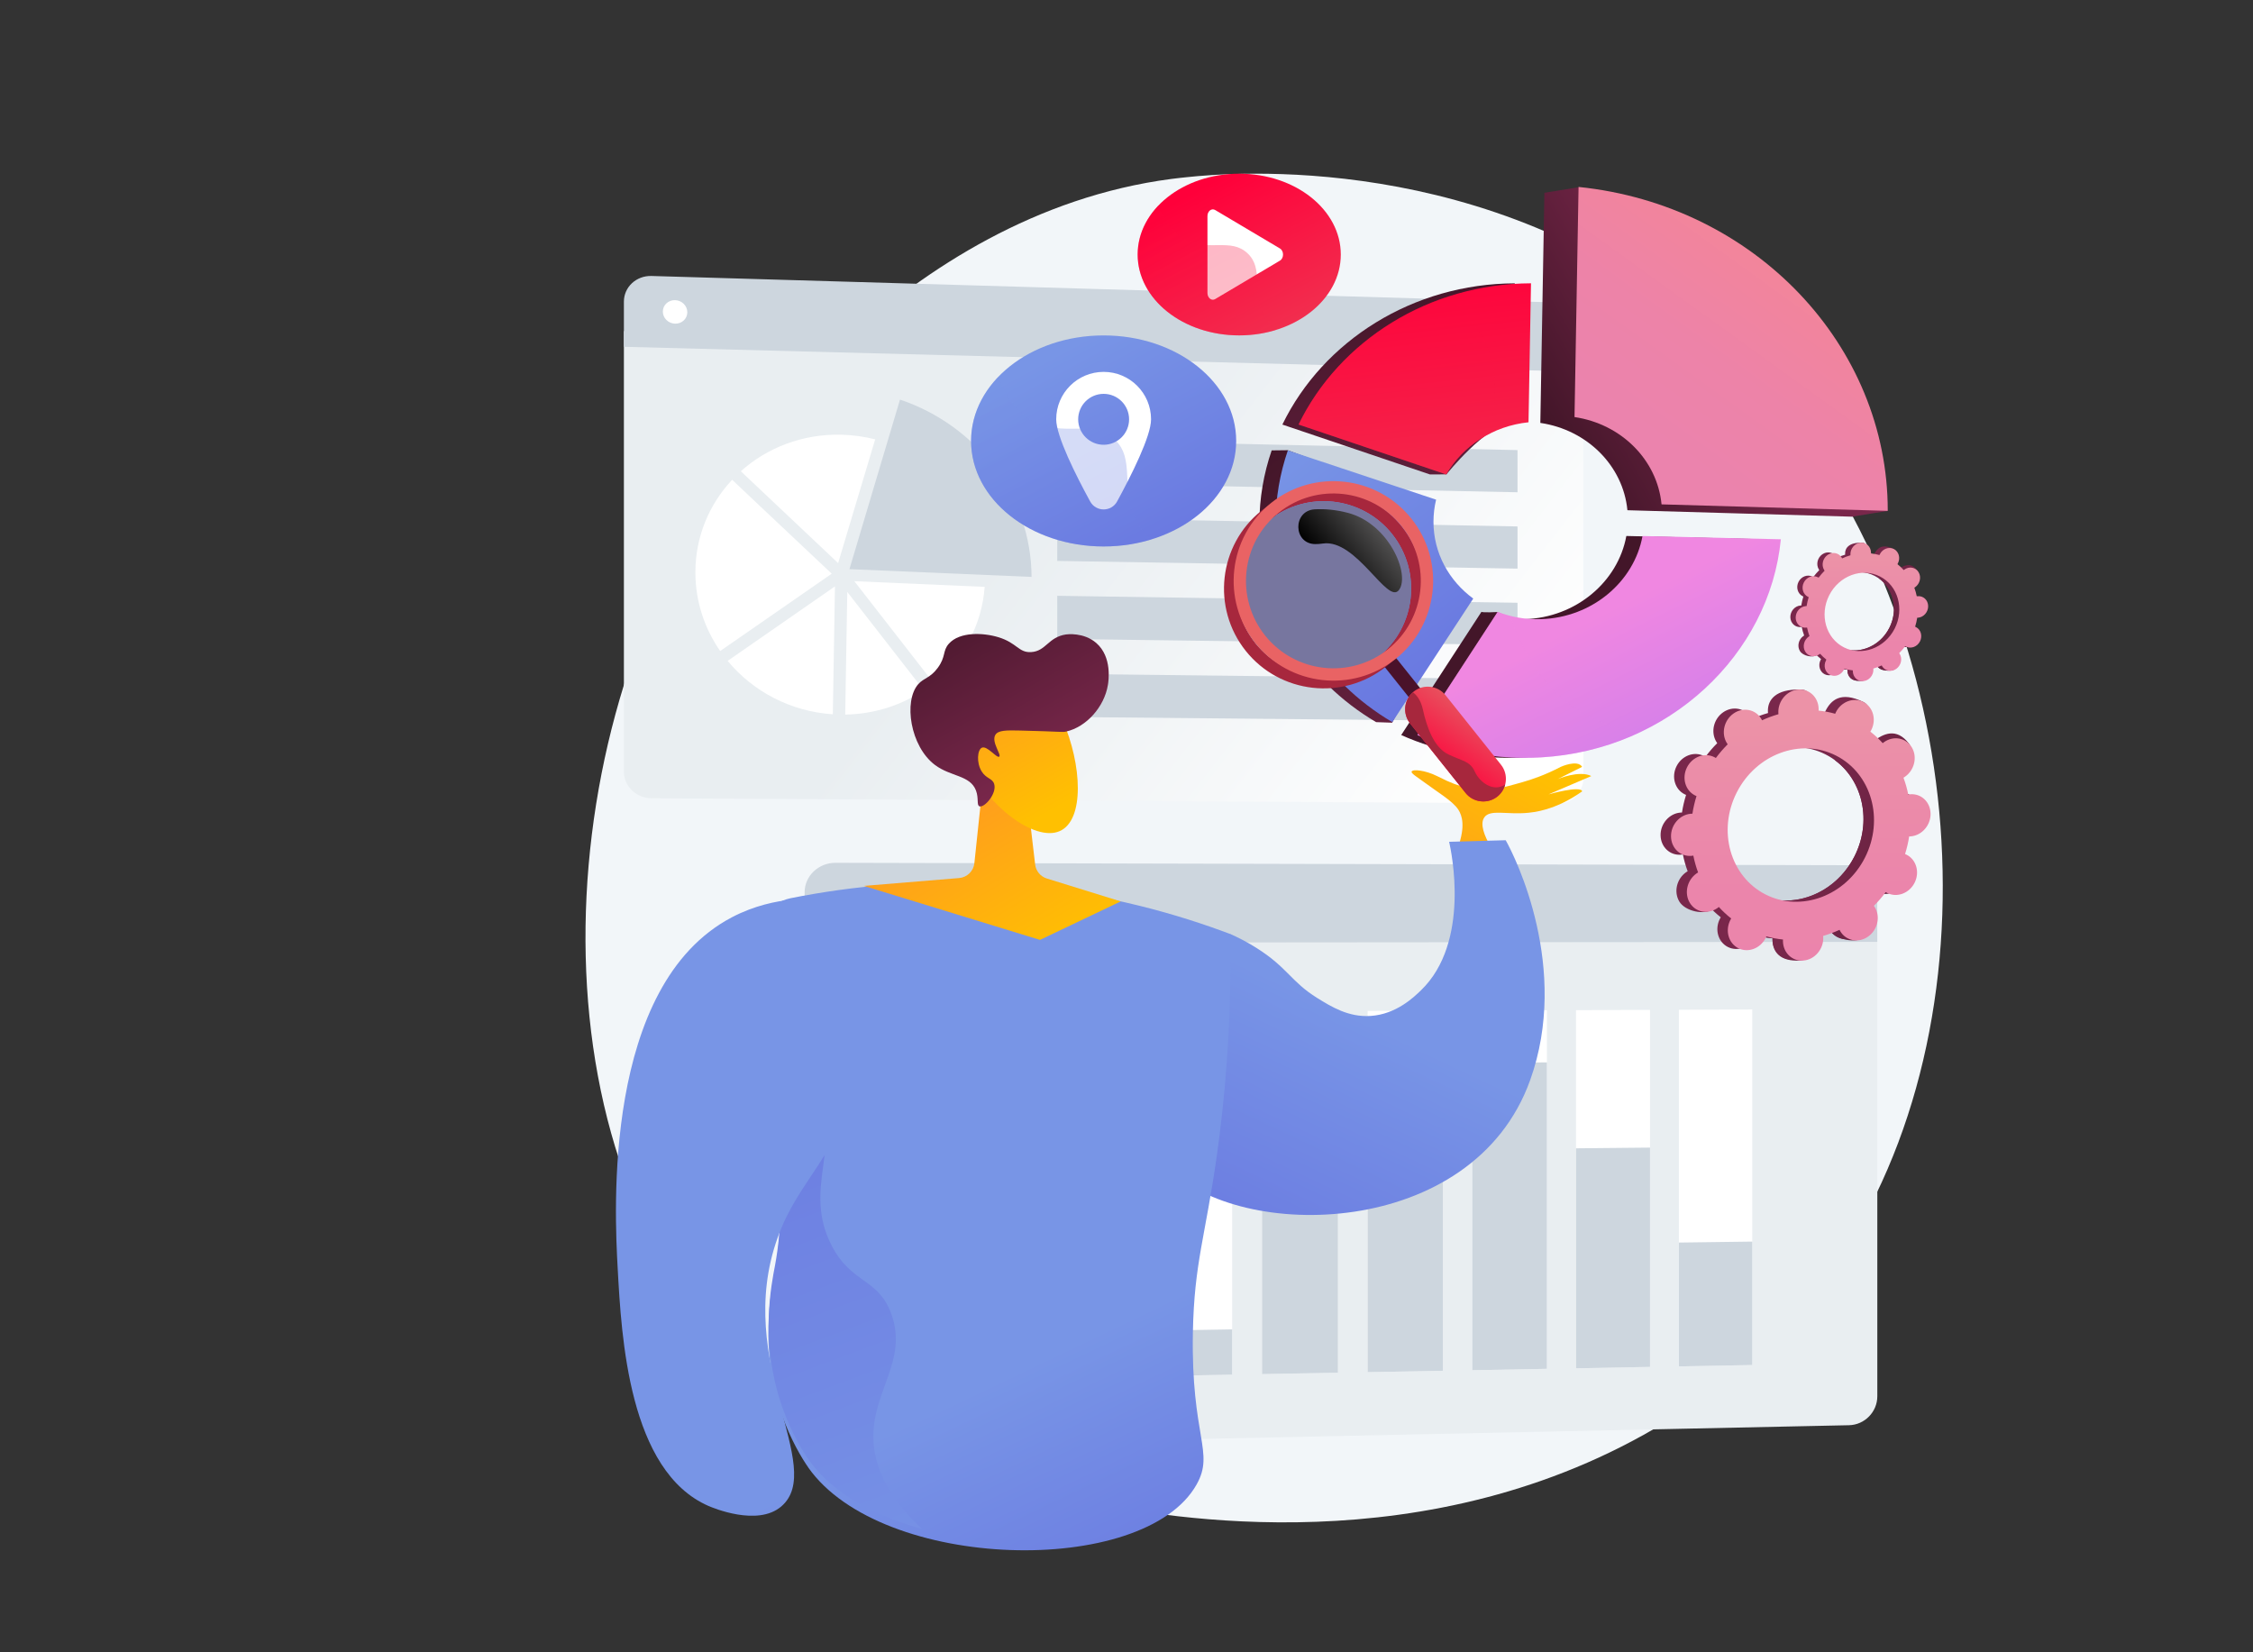
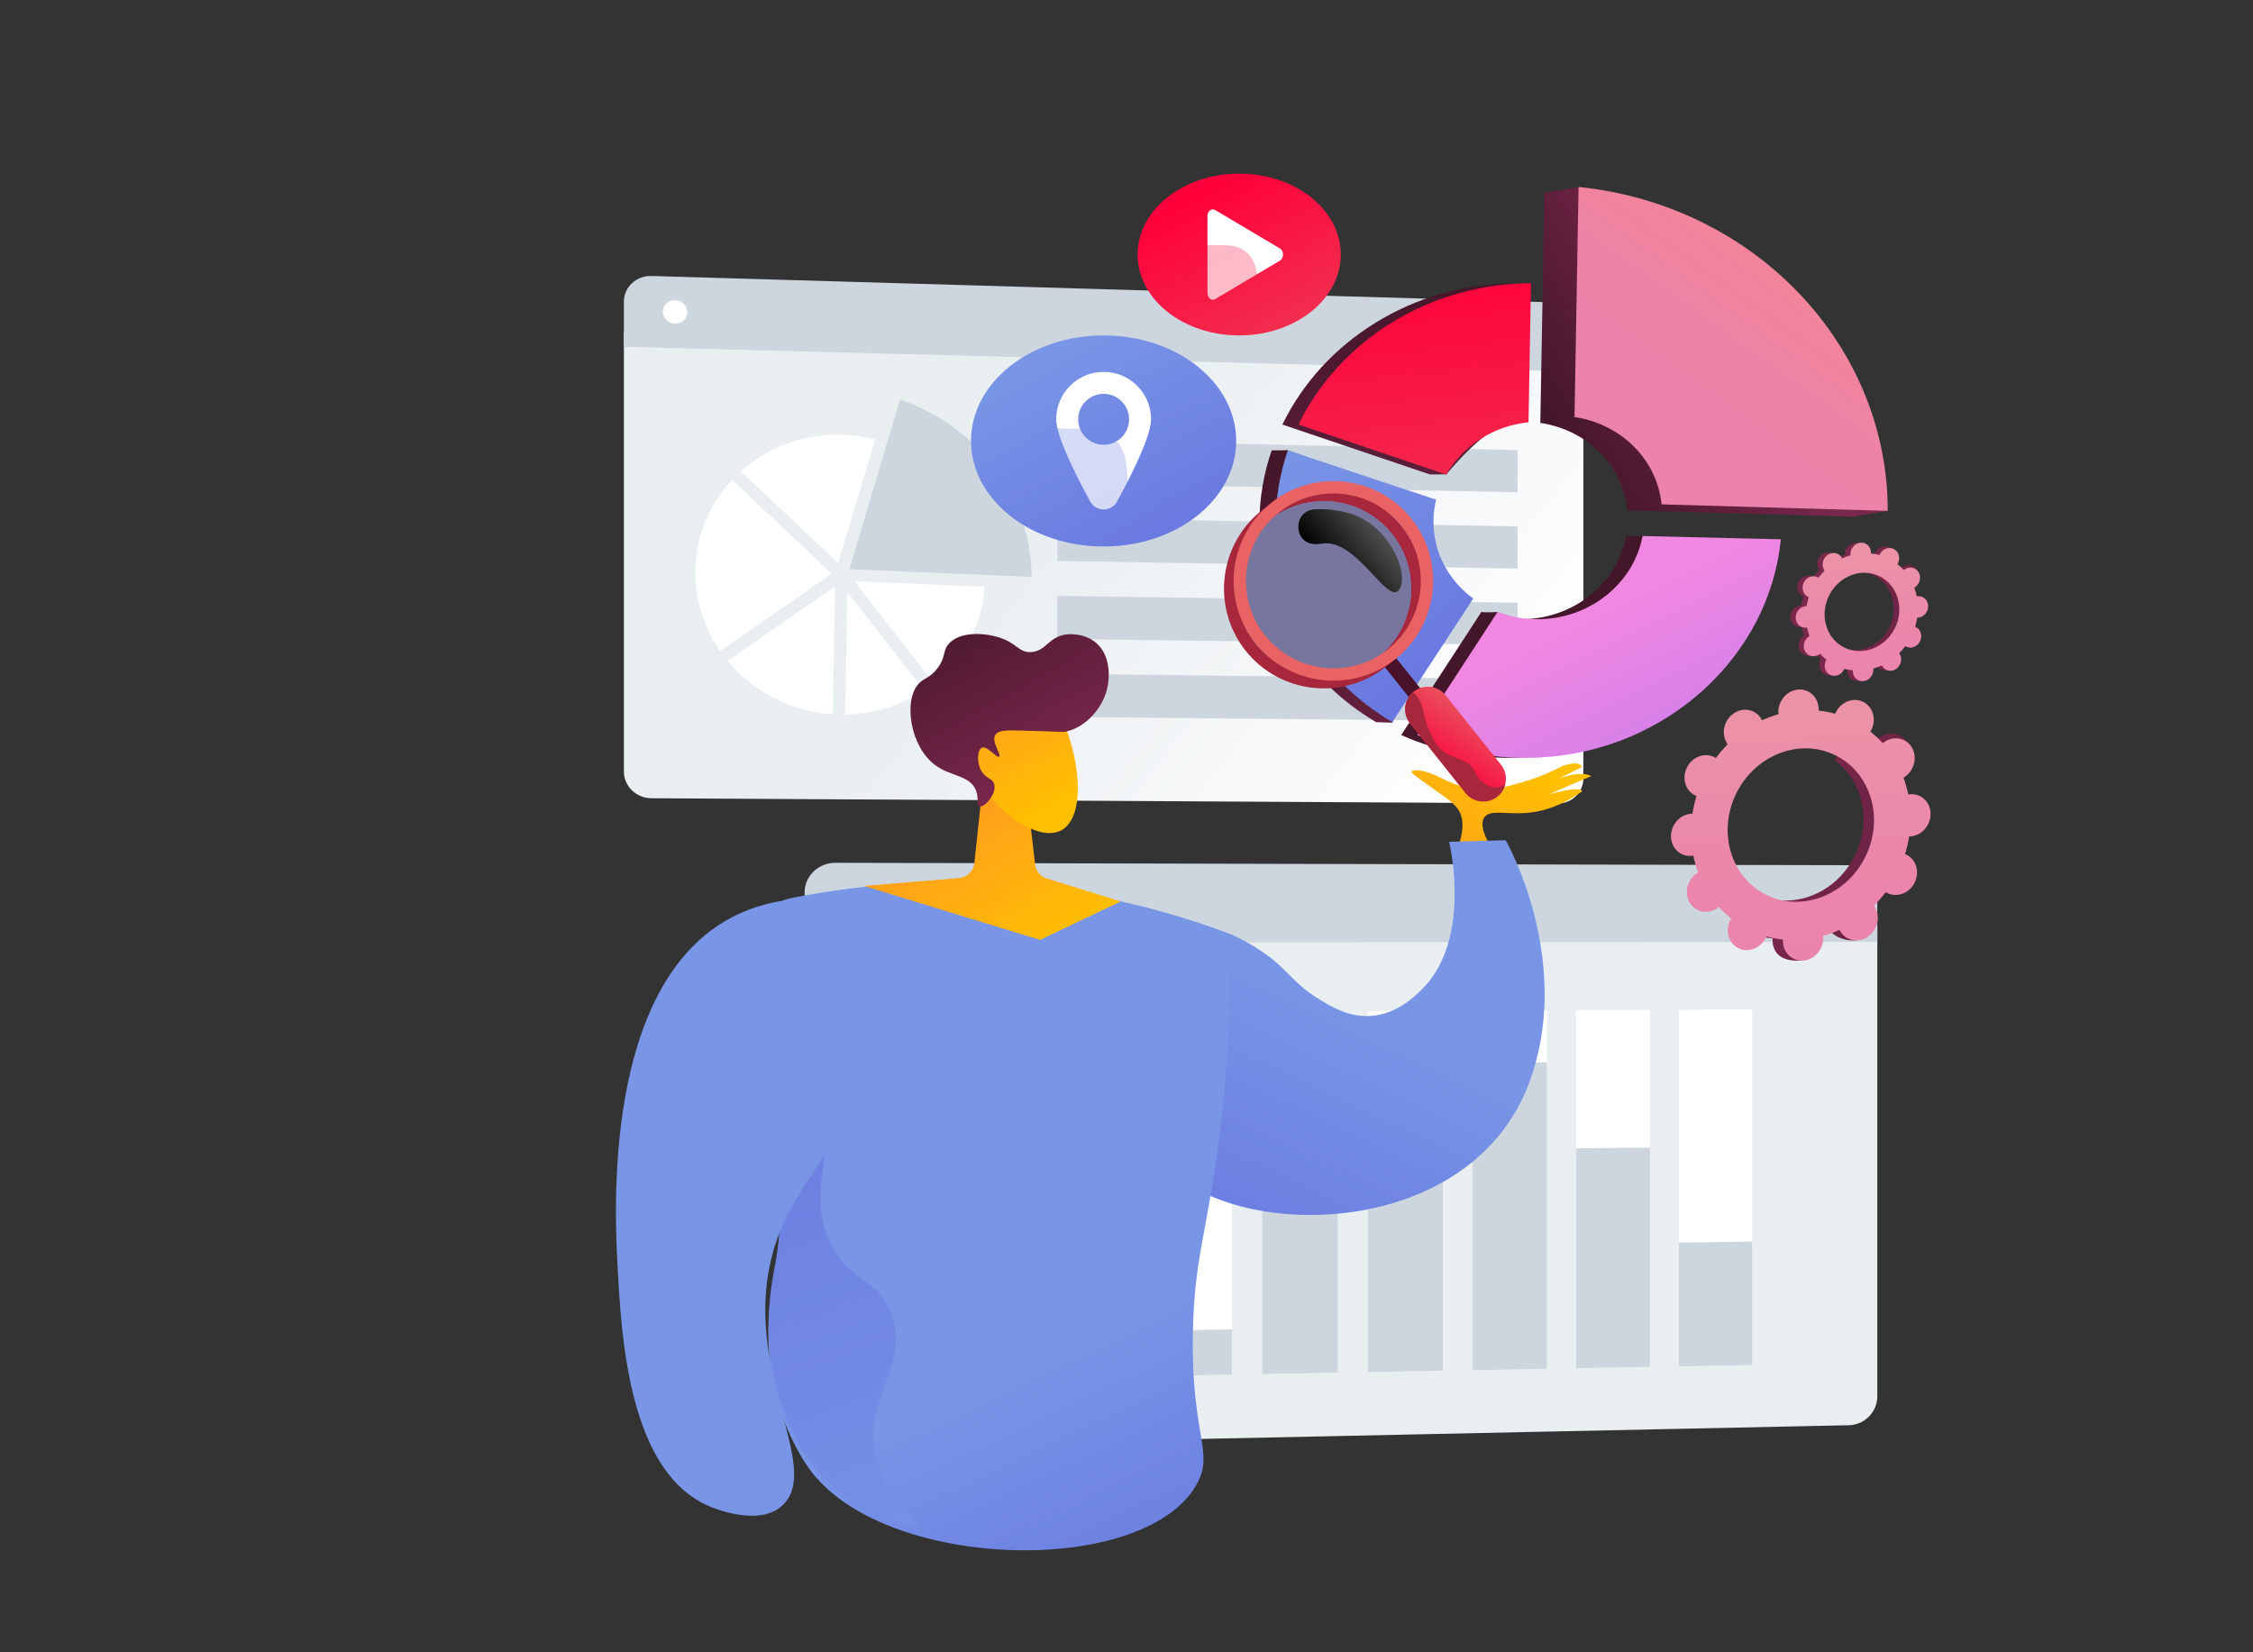
<svg xmlns="http://www.w3.org/2000/svg" version="1.2" viewBox="0 0 600 440" width="600" height="440">
  <rect x="0" y="0" width="600" height="440" fill="#333333" stroke="none" />
  <defs>
    <linearGradient id="g1" x2="1" gradientUnits="userSpaceOnUse" gradientTransform="matrix(-114.17,-88.94,79.496,-102.046,387.8,225.07)">
      <stop offset="0" stop-color="#ffffff" />
      <stop offset="1" stop-color="#e9eef1" />
    </linearGradient>
    <linearGradient id="g2" x2="1" gradientUnits="userSpaceOnUse" gradientTransform="matrix(46.74,86.69,-98.132,52.909,281.27,93.97)">
      <stop offset="0" stop-color="#7895e6" />
      <stop offset="1" stop-color="#6065dd" />
    </linearGradient>
    <linearGradient id="g3" x2="1" gradientUnits="userSpaceOnUse" gradientTransform="matrix(45.84,91.97,-60.437,30.123,267.75,99.24)">
      <stop offset="0" stop-color="#7895e6" />
      <stop offset="1" stop-color="#6065dd" />
    </linearGradient>
    <linearGradient id="g4" x2="1" gradientUnits="userSpaceOnUse" gradientTransform="matrix(35.81,66.41,-75.179,40.538,320.33,49.82)">
      <stop offset="0" stop-color="#ff003a" />
      <stop offset="1" stop-color="#e84f5d" />
    </linearGradient>
    <linearGradient id="g5" x2="1" gradientUnits="userSpaceOnUse" gradientTransform="matrix(35.11,70.46,-46.293,23.068,309.98,53.86)">
      <stop offset="0" stop-color="#ff003a" />
      <stop offset="1" stop-color="#e84f5d" />
    </linearGradient>
    <linearGradient id="g6" x2="1" gradientUnits="userSpaceOnUse" gradientTransform="matrix(-41.4,-11.72,12.798,-45.21,538.17,175)">
      <stop offset="0" stop-color="#431629" />
      <stop offset="1" stop-color="#79274b" />
    </linearGradient>
    <linearGradient id="g7" x2="1" gradientUnits="userSpaceOnUse" gradientTransform="matrix(-41.4,-11.71,25.341,-89.592,538.06,175.38)">
      <stop offset="0" stop-color="#431629" />
      <stop offset="1" stop-color="#79274b" />
    </linearGradient>
    <linearGradient id="g8" x2="1" gradientUnits="userSpaceOnUse" gradientTransform="matrix(.65,52.29,-50.072,.622,495.68,148.83)">
      <stop offset="0" stop-color="#ec92a7" />
      <stop offset=".1" stop-color="#eb8ea8" />
      <stop offset=".44" stop-color="#eb85ab" />
      <stop offset="1" stop-color="#eb83ad" />
    </linearGradient>
    <linearGradient id="g9" x2="1" gradientUnits="userSpaceOnUse" gradientTransform="matrix(-81.11,-22.95,25.024,-88.439,562.48,243.32)">
      <stop offset="0" stop-color="#431629" />
      <stop offset="1" stop-color="#79274b" />
    </linearGradient>
    <linearGradient id="g10" x2="1" gradientUnits="userSpaceOnUse" gradientTransform="matrix(-81.11,-22.95,49.66,-175.507,562.27,244.07)">
      <stop offset="0" stop-color="#431629" />
      <stop offset="1" stop-color="#79274b" />
    </linearGradient>
    <linearGradient id="g11" x2="1" gradientUnits="userSpaceOnUse" gradientTransform="matrix(1.27,102.42,-98.149,1.217,479.24,192.06)">
      <stop offset="0" stop-color="#ec92a7" />
      <stop offset=".1" stop-color="#eb8ea8" />
      <stop offset=".44" stop-color="#eb85ab" />
      <stop offset="1" stop-color="#eb83ad" />
    </linearGradient>
    <linearGradient id="g12" x2="1" gradientUnits="userSpaceOnUse" gradientTransform="matrix(-58.62,106.25,-130.13,-71.795,402.95,200.45)">
      <stop offset="0" stop-color="#ffc001" />
      <stop offset="1" stop-color="#ff644c" />
    </linearGradient>
    <linearGradient id="g13" x2="1" gradientUnits="userSpaceOnUse" gradientTransform="matrix(-55.36,116.96,-95.756,-45.324,361.75,270.75)">
      <stop offset="0" stop-color="#7895e6" />
      <stop offset="1" stop-color="#6065dd" />
    </linearGradient>
    <linearGradient id="g14" x2="1" gradientUnits="userSpaceOnUse" gradientTransform="matrix(54.79,115.77,-98.213,46.481,288.47,356.49)">
      <stop offset="0" stop-color="#7895e6" />
      <stop offset="1" stop-color="#6065dd" />
    </linearGradient>
    <linearGradient id="g15" x2="1" gradientUnits="userSpaceOnUse" gradientTransform="matrix(-64.73,-108.2,128.242,-76.72,276.09,257.75)">
      <stop offset="0" stop-color="#ffc001" />
      <stop offset="1" stop-color="#ff644c" />
    </linearGradient>
    <linearGradient id="g16" x2="1" gradientUnits="userSpaceOnUse" gradientTransform="matrix(-49.72,-90.07,52.501,-28.982,280.51,215.84)">
      <stop offset="0" stop-color="#ffc001" />
      <stop offset="1" stop-color="#ff644c" />
    </linearGradient>
    <linearGradient id="g17" x2="1" gradientUnits="userSpaceOnUse" gradientTransform="matrix(28.15,49.72,-64.619,36.585,251.7,154.96)">
      <stop offset="0" stop-color="#431629" />
      <stop offset="1" stop-color="#79274b" />
    </linearGradient>
    <linearGradient id="g18" x2="1" gradientUnits="userSpaceOnUse" gradientTransform="matrix(-110.57,-288.44,84.899,-32.545,252.56,436.79)">
      <stop offset="0" stop-color="#7895e6" />
      <stop offset="1" stop-color="#6065dd" />
    </linearGradient>
    <linearGradient id="g19" x2="1" gradientUnits="userSpaceOnUse" gradientTransform="matrix(59.849,114.738,-84.966,44.32,234.01,384.611)">
      <stop offset="0" stop-color="#7895e6" />
      <stop offset="1" stop-color="#6065dd" />
    </linearGradient>
    <linearGradient id="g20" x2="1" gradientUnits="userSpaceOnUse" gradientTransform="matrix(13.34,120.54,-161.617,17.886,369.74,69.67)">
      <stop offset="0" stop-color="#431629" />
      <stop offset="1" stop-color="#79274b" />
    </linearGradient>
    <linearGradient id="g21" x2="1" gradientUnits="userSpaceOnUse" gradientTransform="matrix(52.03,105.09,-247.966,122.768,419.16,164.84)">
      <stop offset="0" stop-color="#431629" />
      <stop offset="1" stop-color="#79274b" />
    </linearGradient>
    <linearGradient id="g22" x2="1" gradientUnits="userSpaceOnUse" gradientTransform="matrix(76.44,98.27,-64.149,49.899,336.65,120.61)">
      <stop offset="0" stop-color="#431629" />
      <stop offset="1" stop-color="#79274b" />
    </linearGradient>
    <linearGradient id="g23" x2="1" gradientUnits="userSpaceOnUse" gradientTransform="matrix(82.73,-47.77,83.196,144.083,379.28,138.59)">
      <stop offset=".43" stop-color="#431629" />
      <stop offset="1" stop-color="#79274b" />
    </linearGradient>
    <linearGradient id="g24" x2="1" gradientUnits="userSpaceOnUse" gradientTransform="matrix(13.21,119.41,-161.583,17.876,374.06,69.76)">
      <stop offset="0" stop-color="#ff003a" />
      <stop offset="1" stop-color="#e84f5d" />
    </linearGradient>
    <linearGradient id="g25" x2="1" gradientUnits="userSpaceOnUse" gradientTransform="matrix(52.03,105.09,-248.013,122.791,423.47,164.84)">
      <stop offset="0" stop-color="#f087e1" />
      <stop offset="1" stop-color="#9b6ffd" />
    </linearGradient>
    <linearGradient id="g26" x2="1" gradientUnits="userSpaceOnUse" gradientTransform="matrix(73.71,94.77,-64.143,49.889,340.98,120.63)">
      <stop offset="0" stop-color="#7895e6" />
      <stop offset="1" stop-color="#6065dd" />
    </linearGradient>
    <linearGradient id="g27" x2="1" gradientUnits="userSpaceOnUse" gradientTransform="matrix(-55.83,77.85,-133.032,-95.403,498.69,41.13)">
      <stop offset="0" stop-color="#ff8880" />
      <stop offset=".02" stop-color="#fe8781" />
      <stop offset=".38" stop-color="#f38599" />
      <stop offset=".72" stop-color="#ed83a8" />
      <stop offset="1" stop-color="#eb83ad" />
    </linearGradient>
    <linearGradient id="g28" x2="1" gradientUnits="userSpaceOnUse" gradientTransform="matrix(51.07,103.16,-120.996,59.9,398.47,177.94)">
      <stop offset="0" stop-color="#f087e1" />
      <stop offset="1" stop-color="#9b6ffd" />
    </linearGradient>
    <linearGradient id="g29" x2="1" gradientUnits="userSpaceOnUse" gradientTransform="matrix(13.19,119.2,-135.596,15.004,367.91,70.54)">
      <stop offset="0" stop-color="#ff003a" />
      <stop offset="1" stop-color="#e84f5d" />
    </linearGradient>
    <linearGradient id="g30" x2="1" gradientUnits="userSpaceOnUse" gradientTransform="matrix(10.79,-14.867,28.248,20.5,382.167,205.624)">
      <stop offset="0" stop-color="#ff003a" />
      <stop offset="1" stop-color="#e84f5d" />
    </linearGradient>
    <linearGradient id="g31" x2="1" gradientUnits="userSpaceOnUse" gradientTransform="matrix(-13.528,10.799,-19.813,-24.82,366.881,141.128)">
      <stop offset="0" stop-color="#4e4d4d" />
      <stop offset="1" stop-color="#000000" />
    </linearGradient>
  </defs>
  <style>
		.s0 { fill: #f2f6f9 } 
		.s1 { fill: url(#g1) } 
		.s2 { fill: #cdd6de } 
		.s3 { fill: #ffffff } 
		.s4 { fill: #e9eef1 } 
		.s5 { fill: url(#g2) } 
		.s6 { mix-blend-mode: multiply;fill: url(#g3) } 
		.s7 { fill: url(#g4) } 
		.s8 { mix-blend-mode: multiply;fill: url(#g5) } 
		.s9 { fill: url(#g6) } 
		.s10 { fill: url(#g7) } 
		.s11 { fill: url(#g8) } 
		.s12 { fill: url(#g9) } 
		.s13 { fill: url(#g10) } 
		.s14 { fill: url(#g11) } 
		.s15 { fill: url(#g12) } 
		.s16 { fill: url(#g13) } 
		.s17 { fill: url(#g14) } 
		.s18 { fill: url(#g15) } 
		.s19 { fill: url(#g16) } 
		.s20 { fill: url(#g17) } 
		.s21 { fill: url(#g18) } 
		.s22 { fill: url(#g19) } 
		.s23 { fill: url(#g20) } 
		.s24 { fill: url(#g21) } 
		.s25 { fill: url(#g22) } 
		.s26 { fill: url(#g23) } 
		.s27 { fill: url(#g24) } 
		.s28 { fill: url(#g25) } 
		.s29 { fill: url(#g26) } 
		.s30 { fill: url(#g27) } 
		.s31 { mix-blend-mode: multiply;fill: url(#g28) } 
		.s32 { mix-blend-mode: multiply;fill: url(#g29) } 
		.s33 { fill: #4a122a } 
		.s34 { fill: url(#g30) } 
		.s35 { fill: #a7273d } 
		.s36 { mix-blend-mode: screen;fill: #77769f } 
		.s37 { fill: #e96364 } 
		.s38 { mix-blend-mode: color-dodge;fill: url(#g31) } 
	</style>
  <g>
    <g id="Calque_1">
      <g>
-         <path class="s0" d="m473.89 355.13c-9.41 9.7-17.83 15.4-24.27 19.7-62.86 41.97-134.72 29.88-156.93 25.74-35.84-6.67-66.1-11.38-92.1-34.86-59.07-53.37-56.2-164.7-11.06-233.66 5.35-8.18 50.42-74.98 122.43-84.4 1.76-0.23 3.08-0.36 4.23-0.48 11.14-1.18 80.17-7.4 136.46 39.75 8.06 6.75 21.02 18.93 33.05 37.5 43.97 67.9 44.11 173.07-11.81 230.71z" />
        <g>
          <path class="s1" d="m166.15 88.17v117.31c0 3.89 3.3 7.07 7.36 7.09l241.4 1.38c3.73 0.02 6.76-2.98 6.76-6.71v-112.24c0 0-255.52-6.84-255.52-6.83z" />
          <path class="s2" d="m414.91 80.56l-241.4-7.07c-4.06-0.12-7.36 2.94-7.36 6.84v12.02l255.52 6.65v-11.5c0-3.73-3.02-6.84-6.76-6.94z" />
          <g>
            <g>
              <path class="s2" d="m226.22 151.56l13.46-45.15c20.3 6.82 34.94 25.51 35.04 47.22 0 0-48.51-2.07-48.5-2.07z" />
              <g>
                <path class="s3" d="m262.23 156.28c-0.75 10.33-5.87 19.44-13.6 25.62l-21.11-27.13z" />
                <path class="s3" d="m223.2 149.95c-8.17-7.69-18.05-17.01-25.91-24.46 6.97-6.25 16.39-9.96 26.71-9.73q4.7 0.12 9.07 1.24c0 0-9.88 32.95-9.87 32.95z" />
                <path class="s3" d="m221.5 152.77l-29.71 20.6c-4.17-6.02-6.6-13.23-6.6-20.96 0-9.53 3.7-18.16 9.79-24.65q3.27 3.09 7.25 6.86c8.03 7.58 16.08 15.16 19.27 18.15z" />
                <path class="s3" d="m222.36 156.14l-0.57 34.07c-11.29-0.73-21.32-6.13-28.01-14.22l28.59-19.84z" />
                <path class="s3" d="m225.64 157.63l20.38 26.18c-5.94 3.97-13.14 6.35-20.93 6.48 0 0 0.55-32.65 0.55-32.66z" />
              </g>
            </g>
            <path fill-rule="evenodd" class="s2" d="m404.13 131.09l-122.57-2.49v-11.47l122.57 2.73v11.23z" />
            <path fill-rule="evenodd" class="s2" d="m404.13 151.42l-122.57-2.05v-11.48l122.57 2.3v11.23z" />
            <path fill-rule="evenodd" class="s2" d="m404.13 171.75l-122.57-1.61v-11.48l122.57 1.85v11.24z" />
            <path fill-rule="evenodd" class="s2" d="m404.13 192.07l-122.57-1.17v-11.47l122.57 1.41v11.23z" />
          </g>
          <path class="s3" d="m183.04 83.15c0 1.73-1.46 3.09-3.26 3.04-1.8-0.05-3.26-1.49-3.26-3.22 0-1.73 1.46-3.09 3.26-3.04 1.8 0.05 3.26 1.49 3.26 3.22z" />
        </g>
        <g>
          <g>
            <path class="s4" d="m214.29 246.38v131.15c0 4.35 3.69 7.81 8.23 7.71l269.88-5.71c4.17-0.09 7.55-3.54 7.55-7.7v-125.48c0 0-285.66 0.04-285.66 0.03z" />
            <path class="s2" d="m492.39 230.4l-269.88-0.64c-4.54-0.01-8.23 3.51-8.23 7.86v13.44l285.66-0.24v-12.86c0-4.17-3.38-7.55-7.55-7.56z" />
            <path class="s3" d="m233.16 240.26c0 1.93-1.63 3.49-3.64 3.49-2.01 0-3.65-1.57-3.65-3.5 0-1.93 1.63-3.5 3.65-3.49 2.01 0 3.64 1.57 3.64 3.5z" />
          </g>
          <g>
            <path fill-rule="evenodd" class="s3" d="m271.03 367.13l-20.77 0.38v-97.89l20.77-0.08v97.59z" />
            <path fill-rule="evenodd" class="s2" d="m271.03 367.13l-20.77 0.38v-46.48l20.77-0.23v46.33z" />
            <path fill-rule="evenodd" class="s3" d="m299.71 366.6l-20.59 0.38v-97.47l20.59-0.07v97.16z" />
            <path fill-rule="evenodd" class="s2" d="m299.71 366.6l-20.59 0.38v-23.14l20.59-0.31v23.07z" />
            <path fill-rule="evenodd" class="s3" d="m328.14 366.07l-20.41 0.38v-97.04l20.41-0.08v96.74z" />
            <path fill-rule="evenodd" class="s2" d="m328.14 366.07l-20.41 0.38v-12.1l20.41-0.34v12.06z" />
            <path fill-rule="evenodd" class="s3" d="m356.32 365.55l-20.23 0.37v-96.62l20.23-0.07v96.32z" />
            <path fill-rule="evenodd" class="s2" d="m356.32 365.55l-20.23 0.37v-75.69l20.23-0.14v75.46z" />
            <path fill-rule="evenodd" class="s3" d="m384.26 365.03l-20.05 0.37v-96.2l20.05-0.07v95.9z" />
            <path fill-rule="evenodd" class="s2" d="m384.26 365.03l-20.05 0.37v-66.8l20.05-0.16v66.59z" />
            <path fill-rule="evenodd" class="s3" d="m411.96 364.51l-19.88 0.37v-95.78l19.88-0.08v95.49z" />
            <path fill-rule="evenodd" class="s2" d="m411.96 364.51l-19.88 0.37v-81.86l19.88-0.11v81.6z" />
            <path fill-rule="evenodd" class="s3" d="m439.42 364l-19.71 0.37v-95.37l19.71-0.08v95.08z" />
            <path fill-rule="evenodd" class="s2" d="m439.42 364l-19.71 0.37v-58.58l19.71-0.19v58.4z" />
            <path fill-rule="evenodd" class="s3" d="m466.65 363.5l-19.54 0.36v-94.96l19.54-0.08v94.68z" />
            <path fill-rule="evenodd" class="s2" d="m466.65 363.5l-19.54 0.36v-32.97l19.54-0.26v32.87z" />
          </g>
        </g>
        <g>
          <path fill-rule="evenodd" class="s5" d="m293.91 145.52c-19.52 0-35.3-12.56-35.3-28.1 0-15.54 15.78-28.1 35.3-28.1 19.52 0 35.3 12.56 35.3 28.1 0 15.54-15.78 28.1-35.3 28.1z" />
          <path class="s3" d="m293.91 99.03c-6.97 0-12.63 5.65-12.63 12.63 0 4.52 5.3 15.03 9.04 21.87 1.55 2.84 5.63 2.84 7.18 0 3.73-6.84 9.04-17.35 9.04-21.87 0-6.97-5.65-12.63-12.63-12.63zm0 19.41c-3.74 0-6.78-3.04-6.78-6.78 0-3.74 3.04-6.78 6.78-6.78 3.74 0 6.78 3.04 6.78 6.78 0 3.74-3.04 6.78-6.78 6.78z" />
          <g style="opacity: .3">
-             <path class="s6" d="m302.48 138.36c-4.26-8.3 0.05-16.06-5.71-21.42-5.85-5.45-13.45-0.38-21.63-4.82-3.16-1.72-6.68-5-9.29-11.75-4.54 4.73-7.24 10.64-7.24 17.05 0 15.52 15.81 28.1 35.3 28.1 4.47 0 8.74-0.66 12.67-1.87-1.94-1.77-3.22-3.58-4.1-5.29z" />
+             <path class="s6" d="m302.48 138.36c-4.26-8.3 0.05-16.06-5.71-21.42-5.85-5.45-13.45-0.38-21.63-4.82-3.16-1.72-6.68-5-9.29-11.75-4.54 4.73-7.24 10.64-7.24 17.05 0 15.52 15.81 28.1 35.3 28.1 4.47 0 8.74-0.66 12.67-1.87-1.94-1.77-3.22-3.58-4.1-5.29" />
          </g>
        </g>
        <g>
          <path fill-rule="evenodd" class="s7" d="m330.02 89.31c-14.96 0-27.05-9.62-27.05-21.53 0-11.91 12.09-21.53 27.05-21.53 14.96 0 27.05 9.62 27.05 21.53 0 11.91-12.09 21.53-27.05 21.53z" />
          <path class="s3" d="m321.56 78.02v-20.48c0-1.31 1.1-2.18 2.06-1.61l17.25 10.24c1.09 0.65 1.09 2.58 0 3.23l-17.25 10.24c-0.95 0.57-2.06-0.3-2.06-1.62z" />
          <g style="opacity: .3">
            <path class="s8" d="m336.58 83.83c-3.26-6.36 0.04-12.3-4.38-16.41-4.48-4.17-10.31-0.29-16.57-3.69-2.42-1.31-5.12-3.83-7.12-9-3.48 3.62-5.54 8.15-5.54 13.06 0 11.89 12.11 21.53 27.05 21.53 3.42 0 6.7-0.51 9.71-1.43-1.49-1.35-2.47-2.74-3.14-4.05z" />
          </g>
        </g>
        <g>
          <path class="s9" d="m506.17 172.02c1.33 0.67 2.99 0.06 3.72-1.38 0.73-1.44 0.24-3.15-1.08-3.82q-0.1-0.04-0.21-0.09 0.37-1.19 0.56-2.4 0.12 0 0.23 0c1.51-0.13 2.71-1.53 2.68-3.11-0.03-1.58-1.28-2.75-2.8-2.62q-0.12 0.01-0.23 0.03-0.24-1.18-0.65-2.29 0.1-0.06 0.21-0.13c1.29-0.91 1.71-2.7 0.92-4-0.78-1.3-2.47-1.62-3.76-0.71q-0.1 0.07-0.19 0.15-0.76-0.85-1.68-1.57 0.06-0.1 0.12-0.22c0.73-1.44 1.68-3 0.35-3.66-3.09-1.51-4.42-0.22-5.15 1.22q-0.06 0.11-0.1 0.23-1.12-0.31-2.26-0.43 0-0.12 0-0.24c-0.03-1.58 0.44-2.44-1.08-2.46-3.31-0.06-4.43 1.37-4.4 2.95q0 0.12 0.02 0.24-1.14 0.32-2.23 0.83-0.05-0.11-0.11-0.21c-0.78-1.3-2.47-1.62-3.76-0.71-1.29 0.91-1.71 2.7-0.92 4q0.06 0.1 0.13 0.19-0.86 0.86-1.61 1.86-0.09-0.06-0.2-0.11c-1.33-0.67-2.99-0.06-3.72 1.38-0.73 1.44-0.24 3.15 1.08 3.82q0.11 0.04 0.21 0.09-0.37 1.19-0.56 2.4-0.11 0-0.23 0c-1.51 0.13-2.71 1.53-2.68 3.11 0.03 1.58 1.28 2.75 2.8 2.62q0.12-0.01 0.23-0.03 0.23 1.17 0.65 2.29-0.11 0.06-0.21 0.13c-1.29 0.91-1.71 2.7-0.92 4 0.78 1.3 3.38 1.91 4.67 1 0.07-0.05-0.78-0.38-0.72-0.43q0.76 0.85 1.68 1.57-0.06 0.1-0.12 0.22c-0.73 1.44-0.24 3.15 1.08 3.82 1.33 0.67 2.99 0.06 3.72-1.38q0.06-0.11 0.1-0.23 1.11 0.31 2.26 0.43 0 0.12 0 0.24c0.03 1.58 1.28 2.75 2.8 2.62 1.51-0.13 2.71-1.53 2.68-3.11q0-0.12-0.02-0.24 1.14-0.33 2.23-0.83 0.05 0.1 0.11 0.21c0.78 1.3 2.47 1.62 3.76 0.71 1.29-0.91 1.71-2.7 0.92-4q-0.06-0.1-0.13-0.19 0.86-0.86 1.61-1.86 0.09 0.06 0.2 0.1zm-16.53 0.21c-4.81-2.44-6.57-8.65-3.92-13.87 2.65-5.21 8.7-7.46 13.51-5.01 4.81 2.44 6.57 8.65 3.93 13.87-2.65 5.21-8.7 7.46-13.52 5.01z" />
          <path class="s10" d="m509.39 164.32c1.51-0.13 2.71-1.53 2.68-3.11-0.03-1.58-1.28-2.75-2.8-2.62q-0.12 0.01-0.23 0.03-0.24-1.18-0.65-2.29 0.1-0.06 0.21-0.13c1.29-0.91 2.9-3.1 1.98-4.31-1.73-2.3-3.53-1.31-4.82-0.4q-0.1 0.08-0.19 0.15-0.77-0.85-1.68-1.57 0.06-0.1 0.12-0.22c0.4-0.78 0.43-1.64 0.17-2.38q-1.88 3.3-3.69 6.63c3.84 2.81 5.06 8.36 2.66 13.09-2.03 4.01-6.08 6.26-10.03 5.98q-0.26 0.69-0.54 1.37c-0.51 1.23-1.09 2.43-1.68 3.63q0.55 0.1 1.1 0.16 0 0.12 0 0.24c0.03 1.58 0.99 2.92 3.73 2.78 1.52-0.08 1.78-1.69 1.75-3.27q0.01-0.12-0.02-0.24 1.14-0.33 2.23-0.83 0.05 0.1 0.11 0.21c0.78 1.3 3.5 1.85 4.8 0.95 1.29-0.91 0.67-2.93-0.11-4.23q-0.06-0.1-0.13-0.19 0.86-0.86 1.61-1.86 0.09 0.06 0.2 0.11c1.33 0.67 2.99 0.06 3.72-1.38 0.73-1.44 0.24-3.15-1.08-3.82q-0.1-0.04-0.21-0.09 0.37-1.19 0.56-2.4 0.12 0 0.23 0z" />
          <path class="s11" d="m507.59 172.18c1.33 0.67 2.99 0.06 3.72-1.38 0.73-1.44 0.25-3.15-1.08-3.82q-0.1-0.05-0.21-0.09 0.37-1.19 0.56-2.4 0.12 0 0.23 0c1.51-0.13 2.71-1.53 2.68-3.11-0.03-1.58-1.28-2.75-2.8-2.62q-0.12 0.01-0.23 0.03-0.24-1.18-0.65-2.29 0.1-0.06 0.21-0.13c1.29-0.91 1.71-2.7 0.92-4-0.78-1.3-2.47-1.62-3.76-0.71q-0.1 0.08-0.19 0.15-0.76-0.85-1.68-1.57 0.06-0.1 0.12-0.22c0.73-1.44 0.25-3.15-1.08-3.82-1.33-0.67-2.99-0.06-3.72 1.38q-0.06 0.11-0.1 0.23-1.12-0.31-2.26-0.43 0-0.12 0-0.24c-0.03-1.58-1.28-2.75-2.8-2.62-1.51 0.13-2.71 1.53-2.68 3.11q-0.01 0.12 0.02 0.24-1.14 0.32-2.23 0.83-0.05-0.1-0.11-0.21c-0.78-1.3-2.47-1.62-3.76-0.71-1.29 0.91-1.71 2.7-0.92 4q0.06 0.1 0.13 0.19-0.86 0.86-1.61 1.86-0.09-0.06-0.2-0.11c-1.33-0.67-2.99-0.06-3.72 1.38-0.73 1.44-0.25 3.15 1.08 3.82q0.1 0.04 0.21 0.09-0.37 1.19-0.56 2.4-0.12 0-0.23 0c-1.51 0.13-2.71 1.53-2.68 3.11 0.03 1.58 1.28 2.75 2.8 2.62q0.12-0.01 0.23-0.03 0.23 1.18 0.65 2.29-0.11 0.06-0.21 0.13c-1.29 0.91-1.71 2.7-0.92 4 0.78 1.3 2.47 1.62 3.76 0.71q0.1-0.08 0.19-0.15 0.76 0.85 1.68 1.57-0.06 0.1-0.12 0.22c-0.73 1.44-0.25 3.15 1.08 3.82 1.33 0.67 2.99 0.06 3.72-1.38q0.06-0.11 0.1-0.23 1.11 0.31 2.26 0.43 0 0.12 0 0.24c0.03 1.58 1.28 2.75 2.8 2.62 1.51-0.13 2.71-1.53 2.68-3.11q0-0.12-0.02-0.24 1.14-0.32 2.23-0.83 0.05 0.1 0.11 0.21c0.78 1.3 2.47 1.62 3.76 0.71 1.29-0.91 1.71-2.7 0.92-4q-0.06-0.1-0.13-0.19 0.86-0.86 1.61-1.86 0.09 0.06 0.2 0.11zm-16.53 0.21c-4.81-2.44-6.57-8.65-3.92-13.87 2.65-5.21 8.7-7.46 13.51-5.01 4.81 2.44 6.57 8.65 3.93 13.87-2.65 5.21-8.7 7.46-13.52 5.01z" />
        </g>
        <g>
-           <path class="s12" d="m499.79 237.47c2.6 1.32 5.86 0.11 7.29-2.7 1.43-2.81 0.48-6.16-2.12-7.48q-0.2-0.1-0.41-0.18 0.73-2.34 1.09-4.69 0.22 0.01 0.45-0.02c2.96-0.26 5.32-2.99 5.25-6.08-0.06-3.1-2.51-5.39-5.48-5.13q-0.23 0.02-0.46 0.07-0.46-2.3-1.27-4.48 0.21-0.12 0.4-0.26c2.54-1.78 3.35-5.28 1.81-7.83-1.54-2.55-4.84-3.17-7.37-1.4q-0.19 0.14-0.37 0.29-1.5-1.66-3.29-3.07 0.13-0.21 0.24-0.42c1.43-2.81 3.29-5.89 0.68-7.16-6.06-2.96-8.65-0.43-10.08 2.39q-0.11 0.22-0.2 0.44-2.19-0.61-4.42-0.84 0.01-0.23 0.01-0.47c-0.06-3.1 0.86-4.77-2.12-4.83-6.49-0.13-8.68 2.69-8.61 5.78q0.01 0.24 0.03 0.48-2.24 0.64-4.37 1.62-0.1-0.21-0.22-0.41c-1.54-2.55-4.84-3.17-7.37-1.4-2.54 1.78-3.35 5.28-1.81 7.83q0.12 0.19 0.25 0.37-1.68 1.68-3.15 3.65-0.19-0.13-0.39-0.22c-2.6-1.32-5.86-0.11-7.29 2.7-1.43 2.81-0.48 6.16 2.12 7.48q0.2 0.1 0.41 0.18-0.73 2.34-1.09 4.69-0.23-0.01-0.45 0.02c-2.96 0.26-5.32 2.99-5.25 6.08 0.06 3.1 2.51 5.39 5.48 5.13q0.23-0.02 0.46-0.07 0.46 2.3 1.27 4.48-0.21 0.12-0.4 0.25c-2.54 1.78-3.35 5.28-1.81 7.83 1.54 2.55 6.62 3.73 9.15 1.96 0.13-0.09-1.53-0.75-1.41-0.85q1.5 1.66 3.29 3.07-0.13 0.21-0.24 0.42c-1.43 2.81-0.48 6.16 2.12 7.48 2.6 1.32 5.86 0.11 7.29-2.7q0.11-0.22 0.2-0.44 2.19 0.61 4.42 0.84-0.01 0.23-0.01 0.47c0.06 3.1 2.51 5.39 5.48 5.13 2.96-0.26 5.32-2.99 5.25-6.08q-0.01-0.24-0.03-0.48 2.24-0.64 4.37-1.62 0.1 0.21 0.22 0.41c1.54 2.55 4.84 3.17 7.37 1.4 2.54-1.78 3.35-5.28 1.81-7.83q-0.12-0.19-0.25-0.37 1.68-1.68 3.15-3.65 0.19 0.12 0.38 0.22zm-32.39 0.41c-9.43-4.79-12.87-16.95-7.69-27.16 5.18-10.21 17.03-14.61 26.46-9.82 9.43 4.79 12.87 16.95 7.69 27.16-5.18 10.21-17.03 14.61-26.46 9.82z" />
          <path class="s13" d="m506.09 222.4c2.96-0.26 5.32-2.99 5.25-6.08-0.06-3.1-2.51-5.39-5.48-5.13q-0.23 0.02-0.46 0.07-0.46-2.3-1.27-4.48 0.21-0.12 0.4-0.26c2.54-1.78 5.67-6.07 3.88-8.45-3.4-4.51-6.91-2.56-9.44-0.78q-0.19 0.14-0.37 0.29-1.5-1.66-3.29-3.07 0.13-0.21 0.24-0.42c0.78-1.53 0.85-3.22 0.33-4.65q-3.67 6.47-7.24 12.99c7.52 5.51 9.92 16.38 5.22 25.64-3.99 7.85-11.91 12.26-19.64 11.7-0.35 0.89-0.68 1.79-1.05 2.68-1 2.41-2.14 4.76-3.28 7.11q1.08 0.21 2.16 0.32-0.01 0.24-0.01 0.47c0.06 3.1 1.94 5.73 7.31 5.44 2.97-0.16 3.48-3.3 3.42-6.4q-0.01-0.24-0.03-0.48 2.24-0.64 4.37-1.62 0.1 0.21 0.22 0.41c1.54 2.55 6.86 3.63 9.4 1.85 2.54-1.78 1.32-5.74-0.22-8.29q-0.12-0.19-0.25-0.37 1.68-1.68 3.15-3.65 0.19 0.13 0.39 0.22c2.6 1.32 5.86 0.11 7.29-2.7 1.43-2.81 0.48-6.16-2.12-7.48q-0.2-0.1-0.41-0.18 0.73-2.34 1.09-4.69 0.23 0.01 0.45-0.02z" />
          <path class="s14" d="m502.58 237.79c2.6 1.32 5.86 0.11 7.29-2.7 1.43-2.81 0.48-6.16-2.12-7.48q-0.2-0.1-0.41-0.18 0.73-2.34 1.09-4.69 0.22 0.01 0.45-0.02c2.96-0.26 5.32-2.99 5.25-6.08-0.06-3.1-2.51-5.39-5.48-5.13q-0.23 0.02-0.46 0.07-0.46-2.3-1.27-4.48 0.21-0.12 0.4-0.26c2.54-1.78 3.35-5.28 1.81-7.83-1.54-2.55-4.84-3.17-7.37-1.4q-0.19 0.14-0.37 0.29-1.5-1.66-3.29-3.07 0.13-0.21 0.24-0.42c1.43-2.81 0.48-6.16-2.12-7.48-2.6-1.32-5.86-0.11-7.29 2.7q-0.11 0.22-0.2 0.44-2.19-0.62-4.42-0.84 0.01-0.23 0.01-0.47c-0.06-3.1-2.51-5.39-5.48-5.13-2.96 0.26-5.32 2.99-5.25 6.08q0.01 0.24 0.03 0.48-2.24 0.64-4.37 1.62-0.1-0.21-0.22-0.41c-1.54-2.55-4.84-3.17-7.37-1.4-2.54 1.78-3.35 5.28-1.81 7.83q0.12 0.19 0.25 0.37-1.68 1.68-3.15 3.65-0.19-0.12-0.39-0.22c-2.6-1.32-5.86-0.11-7.29 2.7-1.43 2.81-0.48 6.16 2.12 7.48q0.2 0.1 0.41 0.18-0.73 2.34-1.09 4.69-0.23-0.01-0.45 0.02c-2.96 0.26-5.32 2.99-5.25 6.08 0.06 3.1 2.51 5.39 5.48 5.13q0.23-0.02 0.46-0.07 0.46 2.3 1.27 4.48-0.21 0.12-0.4 0.26c-2.54 1.78-3.35 5.28-1.81 7.83 1.54 2.55 4.84 3.17 7.37 1.4q0.19-0.14 0.37-0.29 1.5 1.66 3.29 3.07-0.13 0.21-0.24 0.42c-1.43 2.81-0.48 6.16 2.12 7.48 2.6 1.32 5.86 0.11 7.29-2.7q0.11-0.22 0.2-0.44 2.19 0.62 4.42 0.84-0.01 0.24-0.01 0.47c0.06 3.1 2.51 5.39 5.48 5.13 2.96-0.26 5.32-2.99 5.25-6.08q-0.01-0.24-0.03-0.48 2.24-0.64 4.37-1.62 0.1 0.21 0.22 0.41c1.54 2.55 4.84 3.17 7.37 1.4 2.54-1.78 3.35-5.28 1.81-7.83q-0.12-0.19-0.25-0.37 1.68-1.68 3.15-3.65 0.19 0.13 0.39 0.22zm-32.38 0.41c-9.43-4.79-12.87-16.95-7.69-27.16 5.18-10.21 17.03-14.61 26.46-9.82 9.43 4.79 12.87 16.95 7.69 27.16-5.18 10.21-17.03 14.61-26.46 9.82z" />
        </g>
        <g>
          <path class="s15" d="m388.37 225.38c1.82-5.23 1.09-8.1 0-9.77-1.52-2.33-4.99-4.26-11.4-8.96-0.42-0.31-1.14-0.86-1.05-1.16 0.23-0.75 3.72-0.36 6.75 1.16 4.4 2.2 5.32 2.37 7.93 3.15 4.62 1.38 8.69 0.23 14.86-1.52 2.55-0.72 6.12-1.94 10.18-4.07 0 0 4.48-2.04 5.7 0l-6.51 3.26c0 0 5.7-2.44 8.96-0.81l-11.4 4.88c0 0 8.55-2.44 8.96-0.81-5.56 3.96-10.46 5.32-14.25 5.7-5.83 0.59-10.23-1-11.8 1.22-1.27 1.79 0.05 4.99 1.63 7.73 0 0-8.55 0-8.56 0z" />
          <path class="s16" d="m311.84 263.64c5.08-7.61 11.31-12.16 15.83-14.91 1.63 0.72 4.13 1.92 6.99 3.73 8.25 5.21 9.15 8.97 16.15 13.31 3.71 2.3 8.31 5.16 14.21 4.77 6.79-0.45 11.45-4.94 13.39-6.81 13.28-12.8 8.08-37.06 7.51-39.57q7.53-0.21 15.06-0.41c2.64 4.63 17.19 34.16 6.51 63.91-15.3 42.61-77.52 42.97-96.34 23.36-11.2-11.68-11.14-29.67 0.68-47.38z" />
          <path class="s17" d="m215.27 390.8c-1.7-2.41-4.69-7.4-6.99-13.89-6.22-17.56-2.84-33.32-2-37.78 2.64-14.05 3.18-39.16-4.43-87.5-0.91-5.81 2.93-11.28 8.69-12.44 15.99-3.21 37.08-5.55 61.55-3.28 22.88 2.11 41.76 7.61 55.58 12.83 0.36 25.3-1.69 45.36-3.6 58.9-3.06 21.69-6.04 28.62-6.39 47.17-0.52 27.91 5.85 31.85 0.99 40.5-13.97 24.88-83.92 23.17-103.41-4.5z" />
          <path class="s18" d="m261.98 206.23q-1.25 11.8-2.49 23.61c-0.22 2.13-1.93 3.8-4.07 3.98q-12.69 1.04-25.37 2.09l46.91 14.38 21.5-10.25q-9.84-3.05-19.68-6.1c-1.69-0.52-2.9-1.99-3.11-3.74q-0.85-7.29-1.71-14.58c0 0-11.97-9.39-11.98-9.39z" />
          <path class="s19" d="m257.4 202.56c5.17 11.87 18.11 21.69 24.79 18.77 6.69-2.91 5.97-17.67 0.8-29.54-5.17-11.87-15.07-16.39-21.76-13.48-6.69 2.91-9.01 12.38-3.84 24.24z" />
          <path class="s20" d="m266.1 201.49c-0.65 0.49-3.2-3-4.61-2.38-1.19 0.53-1.51 3.95-0.07 6.3 1.23 2 2.86 1.8 3.34 3.36 0.78 2.57-2.63 6.4-3.91 5.95-0.82-0.29-0.14-2.12-0.94-4.22-1.57-4.11-6.71-3.64-10.91-6.79-6.61-4.95-8.41-17-4.47-21.51 1.5-1.71 3.18-1.6 5.21-4.36 2.2-2.99 1.24-4.49 2.94-6.41 2.88-3.26 9.19-2.96 13.18-1.75 5.02 1.52 5.38 4.16 8.74 3.97 3.98-0.23 4.55-4.01 9.29-4.7 0.27-0.04 4.7-0.62 8.04 2.26 4.33 3.74 3.27 10.25 3.12 11.17-0.96 5.9-5.78 11.22-11.1 12.42-1.12 0.25-0.89 0.01-12.17-0.26-3.73-0.09-5.98-0.12-6.73 1.19-1.08 1.89 1.72 5.27 1.05 5.76z" />
          <path class="s21" d="m206.39 283.2c5.99 2.72 9.21 6.16 11.06 9.33 7.04 12.1-3.79 23.96 3.99 39.08 5.35 10.41 12.45 8.61 15.95 18.34 4.49 12.48-5.29 20.72-4.79 33.5 0.25 6.45 3.14 14.5 12.92 23.7-12.84-3.54-24-9.68-30.15-18.41-1.7-2.41-4.69-7.4-6.99-13.89-6.22-17.56-2.84-33.32-2-37.78 1.94-10.34 2.75-26.69 0-53.88z" />
          <path class="s22" d="m188.68 401.03c-21.26-9.28-23.19-45-24.19-63.4-0.79-14.47-4.09-75.23 30.4-93.35 6.02-3.16 11.82-4.31 16.08-4.75 4.14 2.32 14.53 8.91 18.61 21.33 2.31 7.04 1.96 13.97-0.38 23.43-6.06 24.47-16.34 29.16-22.14 45.39-11.8 33.02 13.16 61.11 0.98 71.5-6.31 5.38-18.26 0.33-19.35-0.15z" />
        </g>
        <g>
          <g>
            <g>
              <path class="s23" d="m380.84 126.34l4.37-0.02c0 0 10.47-13.14 17.54-13.86l0.66-37.01c-27.09 0.09-51.01 15.23-61.9 37.61l39.33 13.29z" />
              <path class="s24" d="m433.11 142.74c-2.22 12.16-13.39 21.72-27.07 22.14-3.37 0.1-7.3-1.9-7.3-1.9 0 0-3.6 0.2-4.22-0.04l-21.36 32.8c9.93 4.45 21.14 6.62 32.87 5.95 34.11-1.94 60.93-27.42 63.91-58.08l-36.84-0.88z" />
              <path class="s25" d="m366.48 192.3l4.27 0.15 17.28-33.04c-6.45-4.73-10.59-12.1-10.59-20.46q0-3.04 0.7-5.88l-35.2-13.18-4.28 0.05c-2.12 6.17-3.27 12.73-3.27 19.52 0 22.5 12.45 41.88 31.09 52.84z" />
            </g>
            <path class="s26" d="m410.22 112.62c12.46 1.84 22.04 11.42 23.18 23.25l60.24 1.73q0-0.01 0-0.04 0 0 0-0.04c0-0.04 9.08-1.45 9.08-1.45 0-0.41-82.3-86.22-82.3-86.22l-9.13 1.49c0 0-0.72 40.85-1.08 61.27z" />
          </g>
          <g>
            <g>
              <path class="s27" d="m385.15 126.34c4.36-7.57 12.48-12.92 21.91-13.89l0.66-37.01c-27.09 0.09-51.01 15.23-61.9 37.61z" />
              <path class="s28" d="m437.42 142.74c-2.22 12.16-13.39 21.72-27.07 22.14-4.08 0.13-7.98-0.57-11.51-1.94l-21.36 32.8c9.93 4.45 21.14 6.62 32.87 5.95 34.11-1.94 60.93-27.42 63.91-58.08 0 0-36.84-0.88-36.84-0.87z" />
              <path class="s29" d="m370.79 192.3l21.55-32.9c-6.45-4.73-10.59-12.1-10.59-20.46q0.01-3.04 0.7-5.88l-39.48-13.13c-2.12 6.17-3.27 12.73-3.27 19.52 0 22.5 12.45 41.88 31.08 52.84z" />
            </g>
            <path class="s30" d="m419.31 111.06c12.46 1.84 22.04 11.42 23.18 23.25l60.24 1.73c0 0 0-0.05 0-0.08 0-43.84-35.21-81.35-82.34-86.18l-1.08 61.27z" />
          </g>
          <g style="opacity: .3">
            <path class="s31" d="m402.11 163.99q-1.69-0.43-3.28-1.05l-21.36 32.8c9.93 4.45 21.14 6.62 32.87 5.95 9.48-0.54 18.39-2.9 26.39-6.68-8.07-1.21-15.28-4.25-21.03-9.31-6.56-5.77-10.81-13.78-13.59-21.72z" />
          </g>
          <g style="opacity: .3">
            <path class="s32" d="m394.94 90.13c-2.54-4.64-6.16-8.16-10.23-10.84-17.12 5.86-31.23 18.02-38.89 33.76l39.33 13.29c2.73-4.74 6.93-8.6 12-11.07 1.02-9.85 2.19-17.09-2.21-25.14z" />
          </g>
        </g>
      </g>
      <g>
        <path fill-rule="evenodd" class="s33" d="m382.31 188.39l-3.02 2.42-10.89-13.65 3.02-2.41z" />
        <path class="s34" d="m376.47 184.17c2.59-2.07 6.41-1.64 8.48 0.95l14.78 18.52c2.07 2.59 1.64 6.41-0.95 8.48-2.59 2.07-6.41 1.64-8.48-0.95l-14.78-18.52c-2.07-2.59-1.64-6.41 0.95-8.48z" />
        <path class="s35" d="m376.26 184.34c0.9 0.65 2.11 2 2.69 4.67 0.97 4.52 2.93 10.09 6.79 11.9 3.85 1.81 5.77 1.81 7.02 4.58 1.25 2.77 4.89 5.59 8.09 3.42-0.32 1.22-1.01 2.35-2.07 3.19-2.59 2.07-6.41 1.64-8.48-0.95l-14.78-18.52c-2.01-2.52-1.66-6.2 0.74-8.3z" />
        <path class="s35" d="m331.76 173.33c-9.14-11.45-7.26-28.21 4.19-37.35 11.45-9.14 28.21-7.26 37.35 4.19 9.14 11.45 7.26 28.21-4.19 37.35-11.45 9.14-28.21 7.26-37.35-4.19zm2.57-2.06c8.01 10.04 22.7 11.68 32.73 3.67 10.04-8.01 11.68-22.69 3.67-32.73-8.01-10.04-22.69-11.68-32.73-3.67-10.04 8.01-11.68 22.69-3.67 32.73z" />
        <g>
          <path class="s36" d="m334.33 171.27c8.01 10.04 22.7 11.68 32.73 3.67 10.04-8.01 11.68-22.69 3.67-32.73-8.01-10.04-22.69-11.68-32.73-3.67-10.04 8.01-11.68 22.69-3.67 32.73z" />
        </g>
        <path class="s37" d="m334.33 171.27c-9.14-11.45-7.26-28.21 4.19-37.35 11.45-9.14 28.21-7.26 37.35 4.19 9.14 11.45 7.26 28.21-4.19 37.35-11.45 9.14-28.21 7.26-37.35-4.19zm2.57-2.05c8.01 10.04 22.7 11.68 32.73 3.67 10.04-8.01 11.68-22.69 3.67-32.73-8.01-10.04-22.69-11.68-32.73-3.67-10.04 8.01-11.68 22.69-3.67 32.73z" />
        <path class="s38" d="m350.31 144.89c-5.97-0.02-6.11-8.94-0.15-9.26 2.54-0.14 5.52 0.07 8.84 0.95 10.93 2.9 16.6 16.4 13.57 20.52-3.02 4.12-11.33-13.69-20.28-12.36q-1.05 0.15-1.98 0.15z" />
      </g>
    </g>
  </g>
</svg>